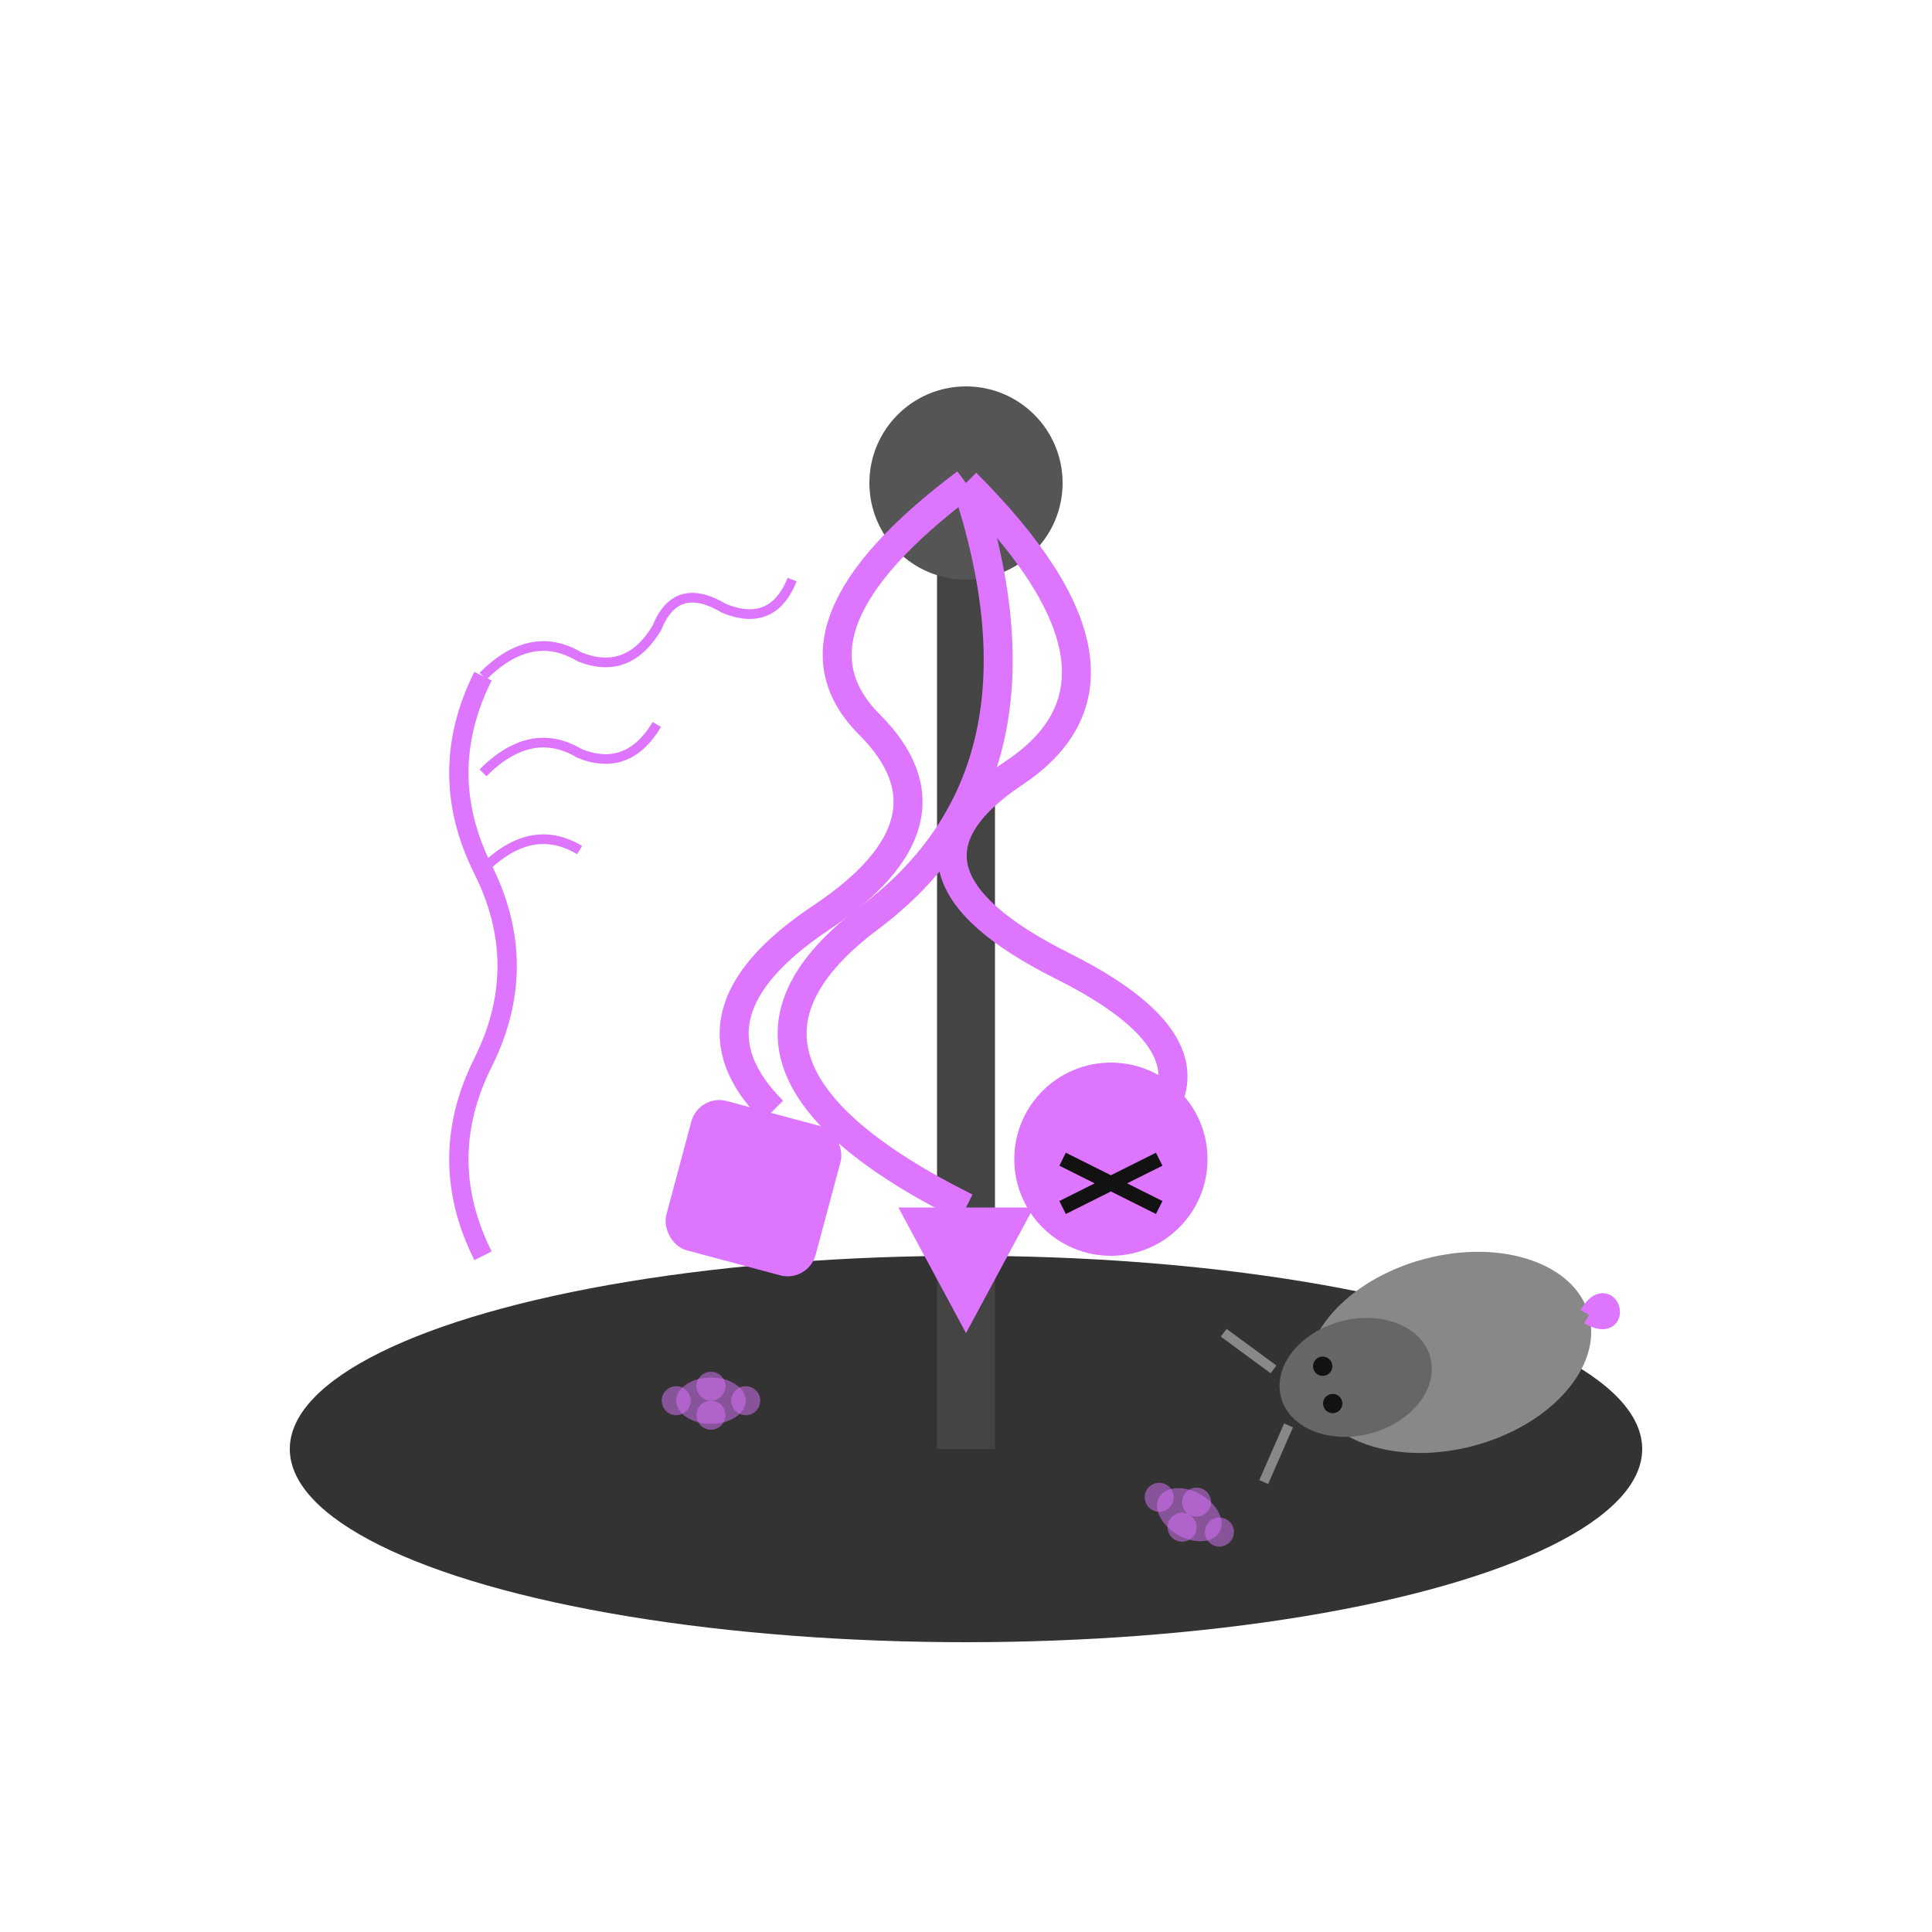
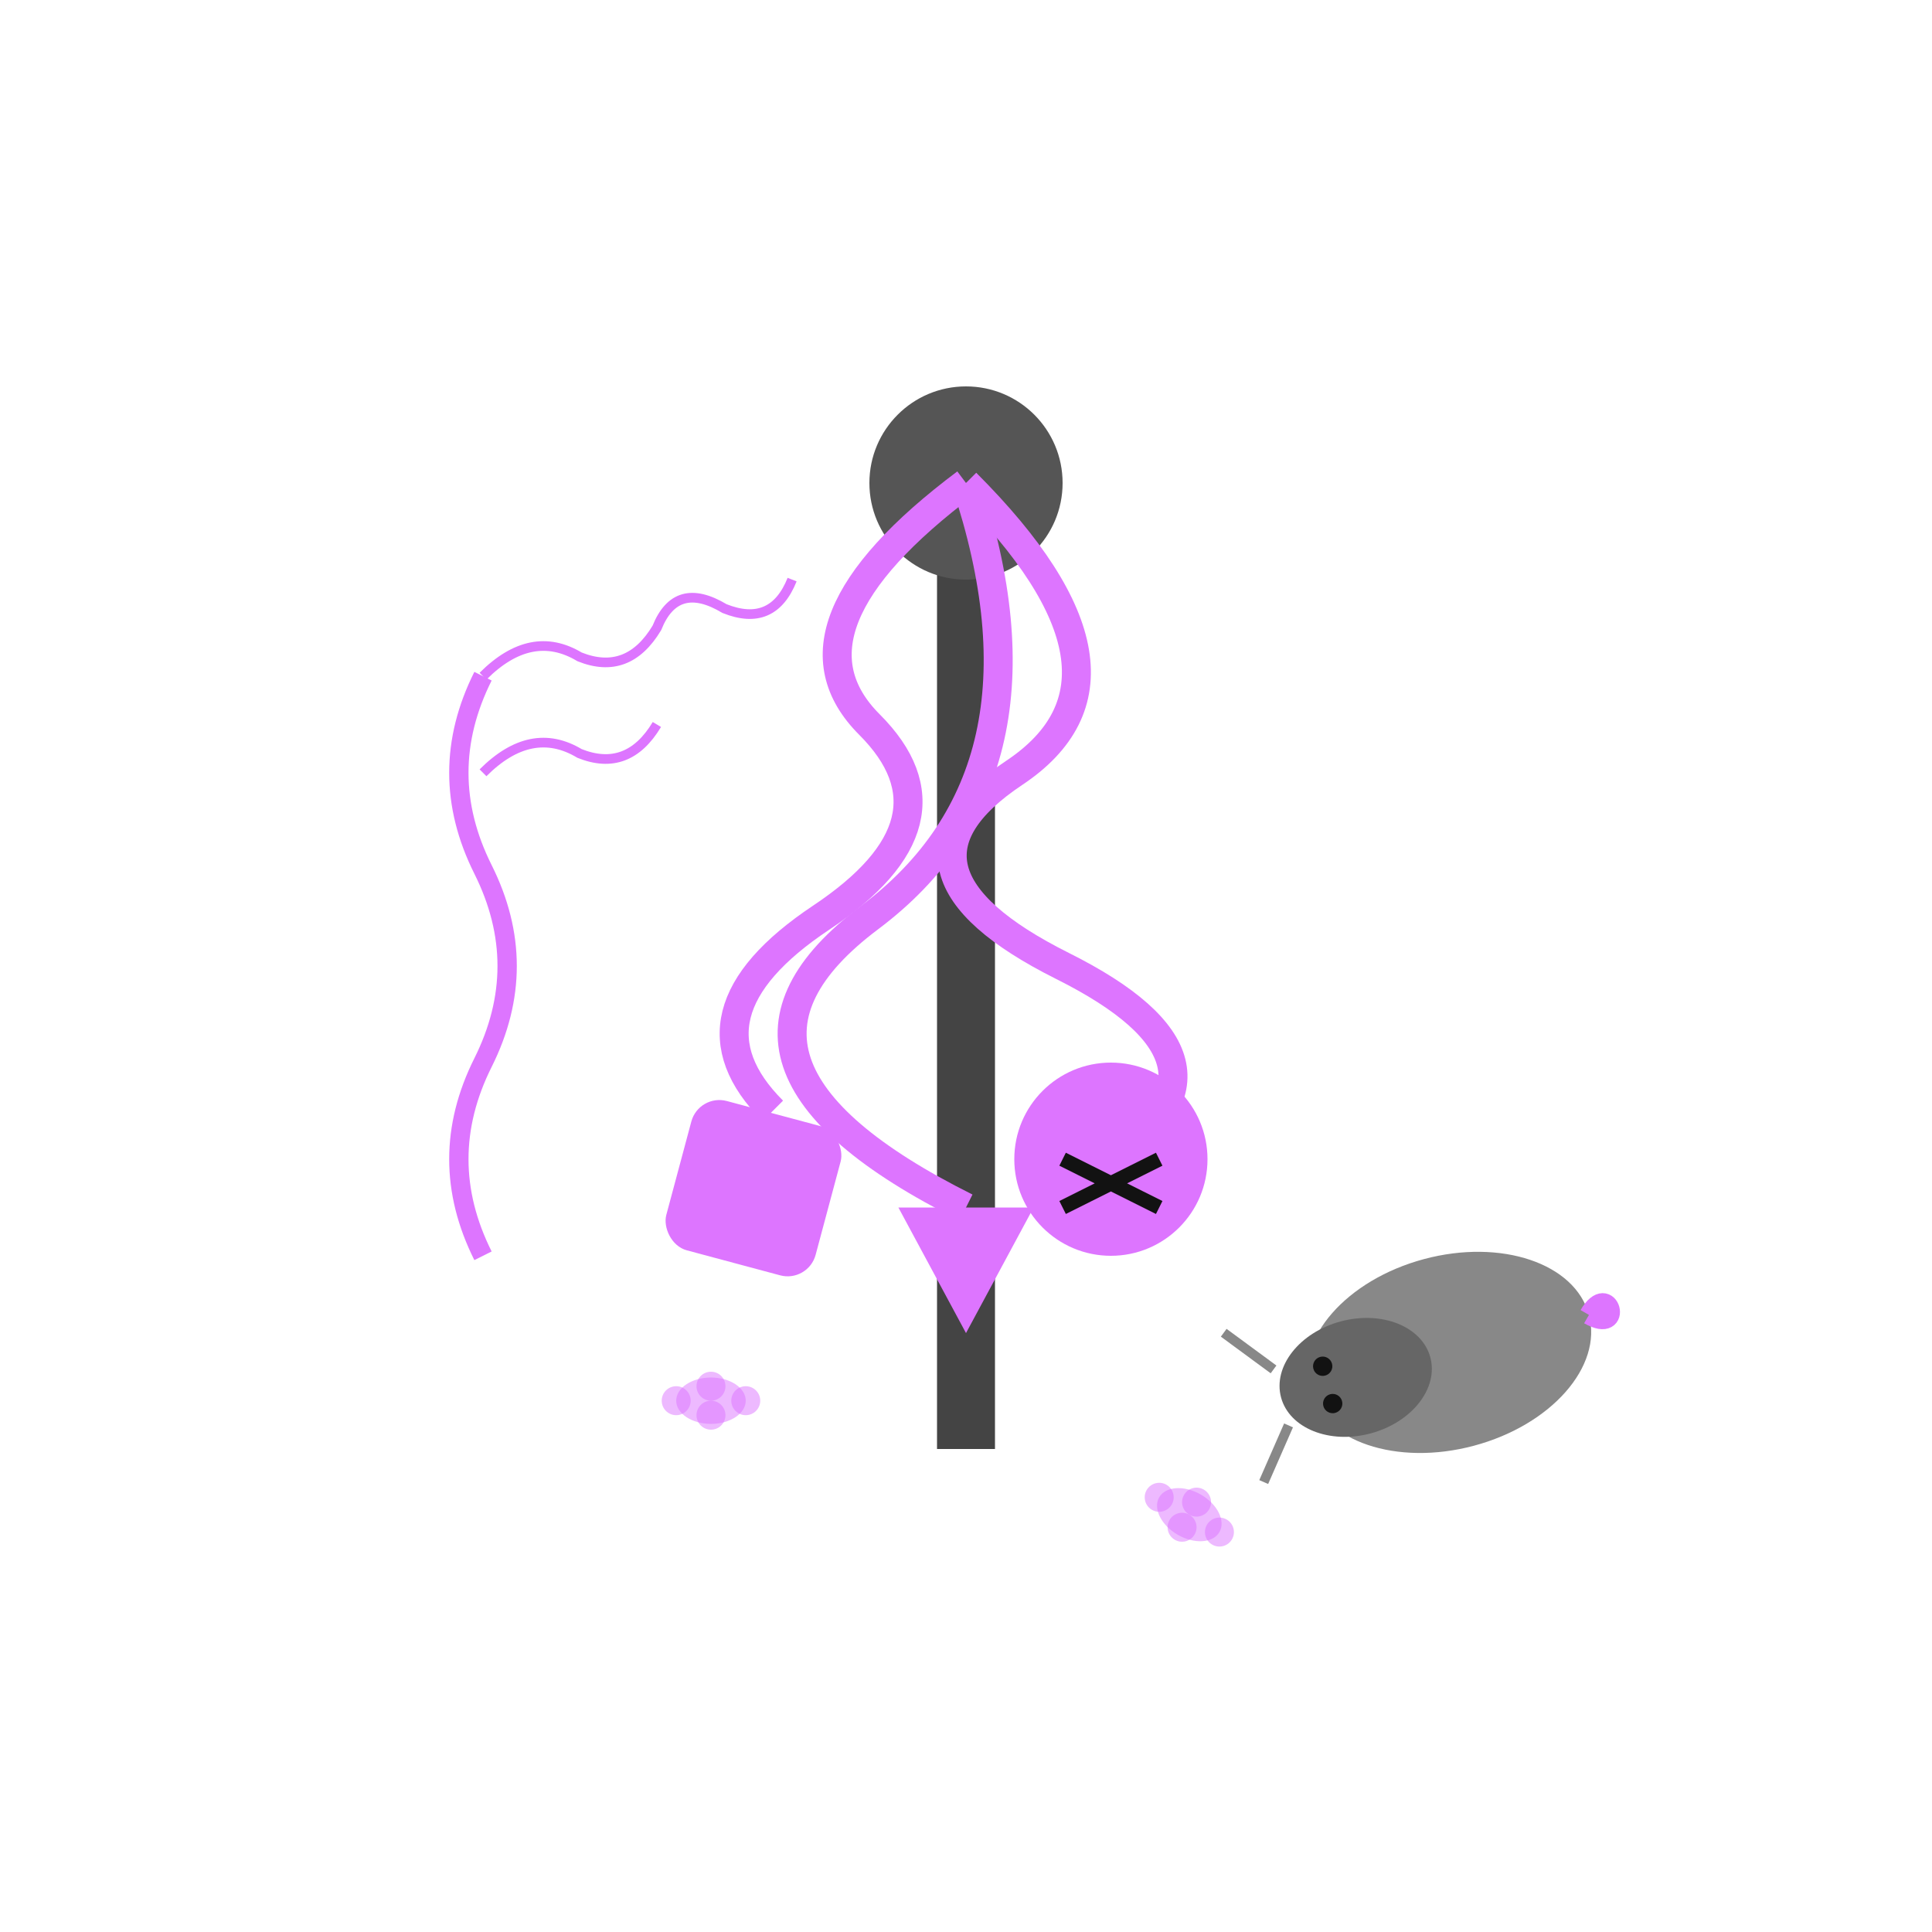
<svg xmlns="http://www.w3.org/2000/svg" viewBox="0 0 200 200" width="200" height="200">
-   <ellipse cx="100" cy="150" rx="70" ry="20" fill="#333333" />
  <rect x="97" y="50" width="6" height="100" fill="#444444" />
  <circle cx="100" cy="50" r="10" fill="#555555" />
  <path d="M100,50 Q120,70 105,80 Q90,90 110,100 Q130,110 115,120" stroke="#dd75ff" stroke-width="3" fill="none" />
  <circle cx="115" cy="120" r="10" fill="#dd75ff" />
  <path d="M110,120 L120,125 M110,125 L120,120" stroke="#121212" stroke-width="1.5" />
  <path d="M100,50 Q80,65 90,75 Q100,85 85,95 Q70,105 80,115" stroke="#dd75ff" stroke-width="3" fill="none" />
  <rect x="70" y="115" width="16" height="16" rx="3" ry="3" fill="#dd75ff" transform="rotate(15, 78, 123)" />
  <path d="M100,50 Q110,80 90,95 Q70,110 100,125" stroke="#dd75ff" stroke-width="3" fill="none" />
  <path d="M93,125 L107,125 L100,138 Z" fill="#dd75ff" />
  <g transform="translate(150, 140) rotate(-15)">
    <ellipse cx="0" cy="0" rx="15" ry="10" fill="#888888" />
    <ellipse cx="-10" cy="0" rx="8" ry="6" fill="#666666" />
    <circle cx="-13" cy="-2" r="1" fill="#121212" />
    <circle cx="-13" cy="2" r="1" fill="#121212" />
    <path d="M-18,-3 L-22,-8 M-18,3 L-22,8" stroke="#888888" stroke-width="1" />
    <path d="M15,0 C18,-3 18,3 15,0" stroke="#dd75ff" stroke-width="2" fill="none" />
  </g>
  <path d="M50,130 Q45,120 50,110 Q55,100 50,90 Q45,80 50,70" stroke="#dd75ff" stroke-width="2" fill="none" />
  <path d="M50,70 Q55,65 60,68 Q65,70 68,65 Q70,60 75,63 Q80,65 82,60" stroke="#dd75ff" stroke-width="1" fill="none" />
  <path d="M50,80 Q55,75 60,78 Q65,80 68,75" stroke="#dd75ff" stroke-width="1" fill="none" />
-   <path d="M50,90 Q55,85 60,88" stroke="#dd75ff" stroke-width="1" fill="none" />
  <g transform="translate(70, 145) scale(0.3)">
    <circle cx="0" cy="0" r="5" fill="#dd75ff" opacity="0.5" />
    <circle cx="12" cy="-5" r="5" fill="#dd75ff" opacity="0.5" />
    <circle cx="12" cy="5" r="5" fill="#dd75ff" opacity="0.5" />
    <circle cx="24" cy="0" r="5" fill="#dd75ff" opacity="0.5" />
    <ellipse cx="12" cy="0" rx="12" ry="8" fill="#dd75ff" opacity="0.5" />
  </g>
  <g transform="translate(120, 155) scale(0.3) rotate(30)">
    <circle cx="0" cy="0" r="5" fill="#dd75ff" opacity="0.5" />
    <circle cx="12" cy="-5" r="5" fill="#dd75ff" opacity="0.5" />
    <circle cx="12" cy="5" r="5" fill="#dd75ff" opacity="0.5" />
    <circle cx="24" cy="0" r="5" fill="#dd75ff" opacity="0.5" />
    <ellipse cx="12" cy="0" rx="12" ry="8" fill="#dd75ff" opacity="0.5" />
  </g>
</svg>